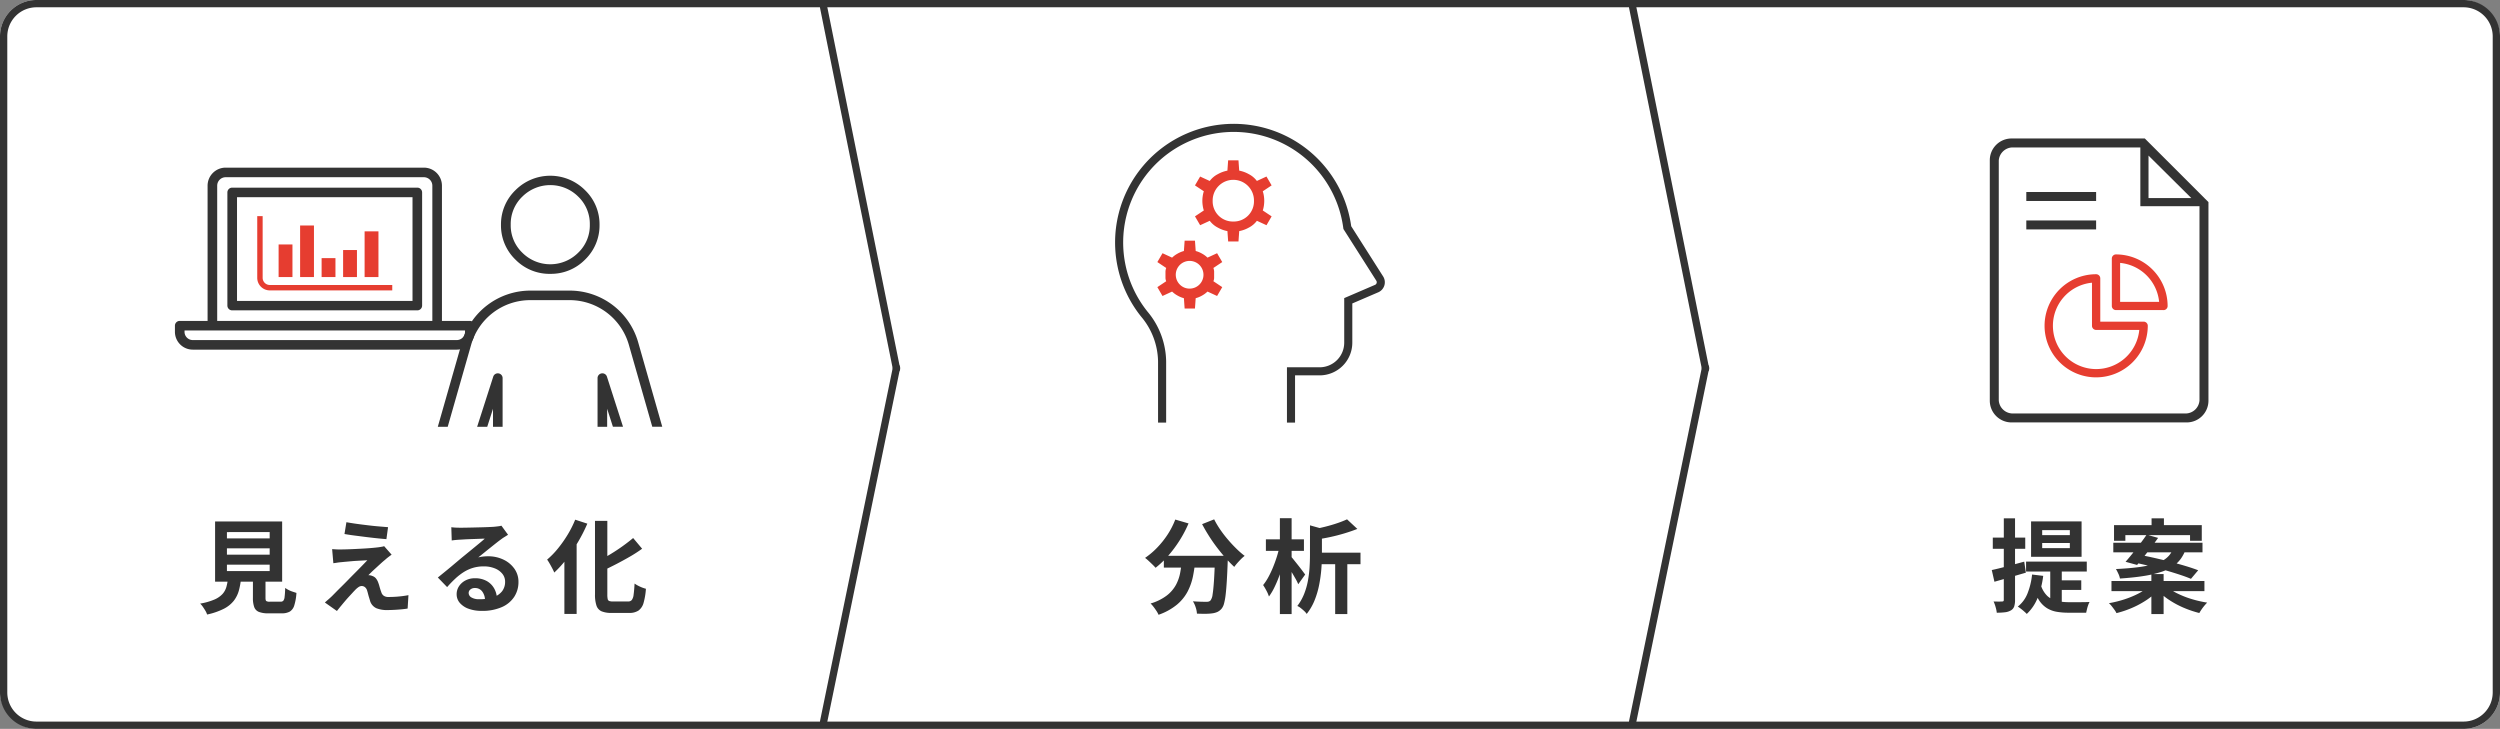
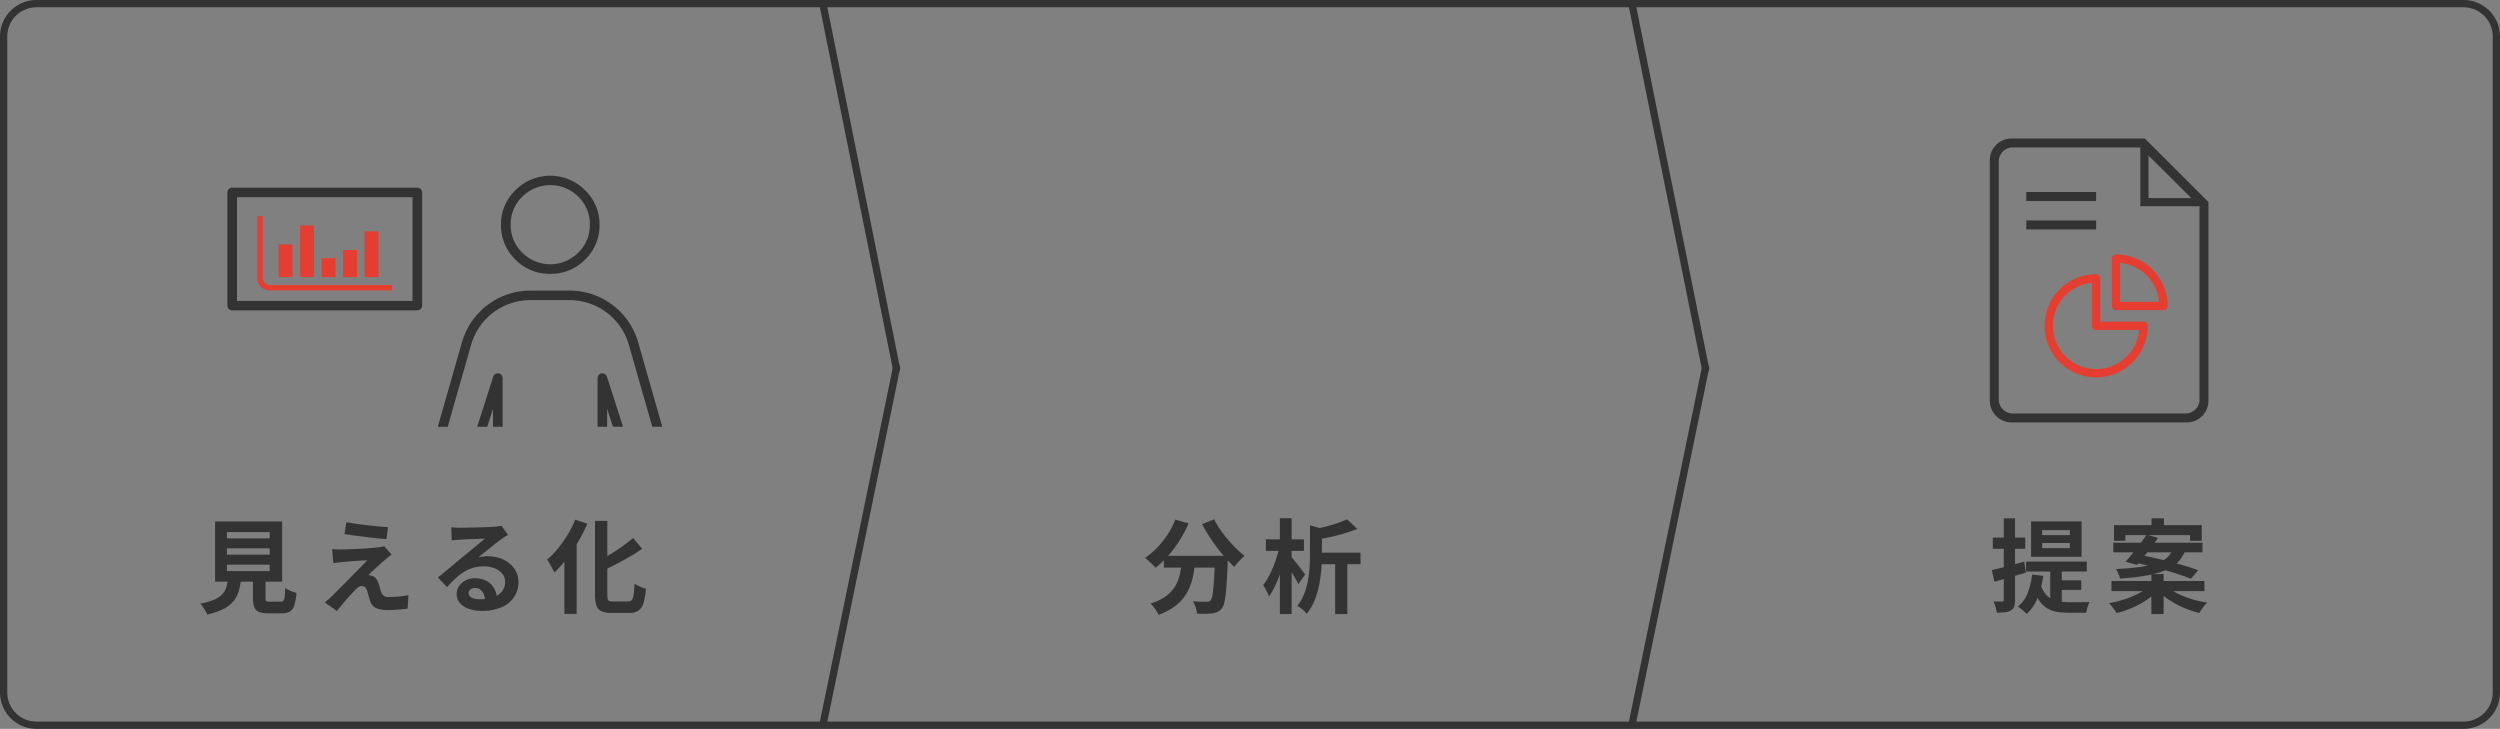
<svg xmlns="http://www.w3.org/2000/svg" width="343" height="100" viewBox="0 0 343 100">
  <rect x="0" y="0" width="343" height="100" fill="#808080" stroke="none" />
  <defs>
    <clipPath id="a">
      <rect width="67" height="35.579" fill="none" />
    </clipPath>
    <clipPath id="b">
-       <rect width="37" height="40.984" fill="none" />
-     </clipPath>
+       </clipPath>
    <clipPath id="c">
      <rect width="30" height="38.958" fill="#333" />
    </clipPath>
  </defs>
  <g transform="translate(-16 -1637)">
-     <rect width="343" height="100" rx="5" transform="translate(16 1637)" fill="#fff" />
    <path d="M5,1A4,4,0,0,0,1,5V95a4,4,0,0,0,4,4H338a4,4,0,0,0,4-4V5a4,4,0,0,0-4-4H5M5,0H338a5,5,0,0,1,5,5V95a5,5,0,0,1-5,5H5a5,5,0,0,1-5-5V5A5,5,0,0,1,5,0Z" transform="translate(16 1637)" fill="#333" />
    <path d="M-26.866-7.77V-6.9H-21V-7.77Zm0,2.24v.882H-21V-5.53Zm0-4.466v.868H-21V-10Zm-1.624-1.456h9.2v8.26h-9.2Zm5.194,7.14h1.722V-.966q0,.336.105.427a.862.862,0,0,0,.5.091h1.47a.493.493,0,0,0,.364-.126.982.982,0,0,0,.182-.532q.056-.406.084-1.232a2.983,2.983,0,0,0,.455.28,3.9,3.9,0,0,0,.574.238l.511.168A7.167,7.167,0,0,1-17.626.063a1.492,1.492,0,0,1-.616.847,2.187,2.187,0,0,1-1.106.238H-21.21a3.336,3.336,0,0,1-1.281-.2,1.123,1.123,0,0,1-.63-.658A3.608,3.608,0,0,1-23.3-.952Zm-3.416.574h1.792A9.878,9.878,0,0,1-25.221-2a4.089,4.089,0,0,1-.7,1.421,4.12,4.12,0,0,1-1.365,1.1,9.4,9.4,0,0,1-2.3.791,2.3,2.3,0,0,0-.231-.511q-.161-.273-.35-.546a2.662,2.662,0,0,0-.371-.441,8.636,8.636,0,0,0,1.946-.553A3.259,3.259,0,0,0-27.475-1.5a2.467,2.467,0,0,0,.539-.987A7.457,7.457,0,0,0-26.712-3.738Zm16.24-7.616q.588.112,1.344.217t1.561.2q.8.1,1.54.161t1.267.105L-4.984-9.03q-.546-.042-1.281-.119t-1.526-.175l-1.561-.2q-.77-.1-1.386-.21ZM-4.27-6.9q-.28.2-.5.371t-.406.343q-.252.2-.581.5t-.679.623q-.35.315-.623.581t-.4.406a.834.834,0,0,1,.252.014,1,1,0,0,1,.28.084,1.071,1.071,0,0,1,.5.329,2,2,0,0,1,.336.623,4.333,4.333,0,0,1,.133.413q.063.231.133.455t.14.406a.9.9,0,0,0,.336.49,1.1,1.1,0,0,0,.644.168q.546,0,1.036-.035t.924-.091q.434-.056.784-.126L-2.072.49q-.28.056-.791.105t-1.05.077Q-4.452.7-4.816.7A3.834,3.834,0,0,1-6.377.441,1.622,1.622,0,0,1-7.21-.5q-.056-.21-.14-.476T-7.5-1.5q-.063-.259-.119-.427a.942.942,0,0,0-.322-.525.729.729,0,0,0-.42-.147.811.811,0,0,0-.448.147,2.768,2.768,0,0,0-.476.413q-.14.14-.343.364t-.462.5q-.259.28-.532.6T-11.186.1q-.294.35-.588.728L-13.426-.336q.182-.168.434-.385t.532-.483q.182-.182.518-.525t.777-.777q.441-.434.924-.931t.973-.987q.49-.49.917-.931t.749-.777q-.294.014-.658.035l-.756.042q-.392.021-.77.056l-.7.063q-.322.028-.574.056-.364.028-.672.077t-.532.077l-.168-1.932.6.035q.364.021.742.007.2,0,.651-.014t1.057-.042q.6-.028,1.225-.063t1.176-.084q.553-.049.889-.091.2-.028.441-.07a2.143,2.143,0,0,0,.357-.084Zm8.19-3.766q.294.042.63.056t.644.014q.224,0,.672-.007t1.015-.021l1.127-.028q.56-.014,1.015-.035t.707-.035q.434-.042.686-.077a2.27,2.27,0,0,0,.378-.077l.91,1.246q-.238.154-.49.308a5.7,5.7,0,0,0-.49.336q-.28.2-.672.511t-.833.665q-.441.35-.854.686t-.749.6a5.371,5.371,0,0,1,.672-.119,6.086,6.086,0,0,1,.658-.035,4.8,4.8,0,0,1,2.135.462,3.846,3.846,0,0,1,1.5,1.253,3.086,3.086,0,0,1,.553,1.813,3.7,3.7,0,0,1-.56,2A3.865,3.865,0,0,1,10.885.28,6.6,6.6,0,0,1,8.064.812,5.115,5.115,0,0,1,6.321.532,2.86,2.86,0,0,1,5.1-.266a1.8,1.8,0,0,1-.448-1.218,1.964,1.964,0,0,1,.315-1.071,2.341,2.341,0,0,1,.882-.8,2.7,2.7,0,0,1,1.309-.308,3.208,3.208,0,0,1,1.631.385A2.672,2.672,0,0,1,9.807-2.254,2.983,2.983,0,0,1,10.178-.84L8.54-.616a2,2,0,0,0-.385-1.239,1.2,1.2,0,0,0-.987-.469.938.938,0,0,0-.63.2.6.6,0,0,0-.238.469.715.715,0,0,0,.392.63,1.949,1.949,0,0,0,1.022.238A5.931,5.931,0,0,0,9.7-1.071,2.481,2.481,0,0,0,10.9-1.9a2.093,2.093,0,0,0,.4-1.281,1.707,1.707,0,0,0-.385-1.106A2.525,2.525,0,0,0,9.87-5.026a3.93,3.93,0,0,0-1.484-.266,5.117,5.117,0,0,0-1.484.2,5.258,5.258,0,0,0-1.267.574,7.755,7.755,0,0,0-1.162.9A15.046,15.046,0,0,0,3.346-2.45L2.072-3.766l.854-.693q.476-.385.973-.8l.938-.791q.441-.371.749-.623t.686-.56L7.084-7.9q.42-.343.8-.658t.63-.539q-.21,0-.546.014l-.735.028-.8.028q-.4.014-.742.035l-.567.035q-.28.014-.588.042t-.56.07Zm19.712-.868h1.694V-1.442a2.993,2.993,0,0,0,.049.63.35.35,0,0,0,.224.273,1.588,1.588,0,0,0,.511.063h2.044a.655.655,0,0,0,.525-.2,1.5,1.5,0,0,0,.252-.742q.077-.539.133-1.519a4.319,4.319,0,0,0,.756.427,4.545,4.545,0,0,0,.8.287A9.372,9.372,0,0,1,30.3-.294,1.945,1.945,0,0,1,29.61.763a2.219,2.219,0,0,1-1.3.329H25.9A3.382,3.382,0,0,1,24.528.868a1.3,1.3,0,0,1-.693-.784,4.669,4.669,0,0,1-.2-1.54Zm5.236,2.352L30.1-7.714a18.983,18.983,0,0,1-1.68,1.085q-.91.525-1.855,1.015T24.71-4.7a3.427,3.427,0,0,0-.294-.679q-.21-.385-.378-.651.868-.42,1.743-.952t1.673-1.106Q28.252-8.666,28.868-9.184ZM20.916-11.7l1.666.546a21.826,21.826,0,0,1-1.26,2.485,22.667,22.667,0,0,1-1.561,2.324,14.913,14.913,0,0,1-1.715,1.9q-.084-.21-.259-.546t-.371-.679a5.95,5.95,0,0,0-.35-.553A11.206,11.206,0,0,0,18.55-7.749a16.634,16.634,0,0,0,1.33-1.89A14,14,0,0,0,20.916-11.7ZM19.432-7.756,21.1-9.422l.014.028V1.232h-1.68Z" transform="translate(74 1720)" fill="#333" />
    <g transform="translate(40 1660)">
      <g clip-path="url(#a)">
        <path d="M81.075,53.193a.654.654,0,0,0-.728.447l-2.209,6.876h1.386l.791-2.465v2.465h1.318V53.839a.652.652,0,0,0-.559-.647" transform="translate(-36.675 -24.963)" fill="#333" />
        <path d="M109.825,53.192a.653.653,0,0,0-.553.647v6.676h1.318V58.049l.791,2.465h1.387l-2.209-6.876a.654.654,0,0,0-.733-.447" transform="translate(-51.288 -24.962)" fill="#333" />
        <path d="M39.625,5.171h-25.4a.658.658,0,0,0-.659.657V21.352a.657.657,0,0,0,.659.657h25.4a.658.658,0,0,0,.659-.657V5.828a.658.658,0,0,0-.659-.657m-.659,15.54H14.888V6.485H38.966Z" transform="translate(-6.369 -2.427)" fill="#333" />
-         <path d="M40.457,21.028H36.635V2.487A2.479,2.479,0,0,0,34.163,0H6.953A2.479,2.479,0,0,0,4.481,2.487V21.028H.659A.658.658,0,0,0,0,21.685v.878A2.448,2.448,0,0,0,2.483,24.97h36.15a2.448,2.448,0,0,0,2.482-2.408v-.878a.658.658,0,0,0-.659-.657M5.8,2.487A1.163,1.163,0,0,1,6.952,1.314H34.163a1.163,1.163,0,0,1,1.154,1.172V21.028H5.8Zm34,20.076a1.132,1.132,0,0,1-1.165,1.094H2.483a1.133,1.133,0,0,1-1.165-1.094v-.221H39.8Z" fill="#333" />
        <path d="M91.061,15.553A6.55,6.55,0,0,0,95.836,13.6a6.515,6.515,0,0,0,1.987-4.762,6.5,6.5,0,0,0-1.987-4.763,6.744,6.744,0,0,0-9.52-.032l-.032.032A6.5,6.5,0,0,0,84.3,8.835,6.515,6.515,0,0,0,86.285,13.6a6.548,6.548,0,0,0,4.776,1.955M87.218,4.971A5.44,5.44,0,0,1,94.9,4.958l.012.012A5.187,5.187,0,0,1,96.49,8.808a5.178,5.178,0,0,1-1.582,3.832,5.424,5.424,0,0,1-7.656.035l-.035-.035a5.18,5.18,0,0,1-1.581-3.832,5.191,5.191,0,0,1,1.581-3.838" transform="translate(-39.566 -0.981)" fill="#333" />
        <path d="M95.446,38.841a9.779,9.779,0,0,0-9.367-7.05H80.655a9.775,9.775,0,0,0-9.362,7.05L67.967,50.474h1.36L72.548,39.2a8.43,8.43,0,0,1,8.1-6.1h5.424a8.456,8.456,0,0,1,8.1,6.1l3.221,11.271h1.37Z" transform="translate(-31.901 -14.921)" fill="#333" />
        <rect width="1.9" height="4.472" transform="translate(14.225 10.54)" fill="#e63d30" />
        <rect width="1.9" height="2.597" transform="translate(20.125 12.415)" fill="#e63d30" />
        <rect width="1.9" height="3.708" transform="translate(23.074 11.305)" fill="#e63d30" />
        <rect width="1.9" height="6.271" transform="translate(26.024 8.742)" fill="#e63d30" />
        <rect width="1.9" height="7.074" transform="translate(17.175 7.938)" fill="#e63d30" />
        <path d="M23.008,22.726A1.728,1.728,0,0,1,21.282,21V12.532h.743V21a.983.983,0,0,0,.982.982h16.8v.743Z" transform="translate(-9.989 -5.882)" fill="#e63d30" />
      </g>
    </g>
    <g transform="translate(-443.998 146)">
      <g transform="translate(572.998 1492)">
        <path d="M10,50.1a.5.5,0,0,1-.49-.4L-.49.1A.5.5,0,0,1-.1-.49.5.5,0,0,1,.49-.1l10,49.6a.5.5,0,0,1-.491.6Z" fill="#333" />
        <path d="M0,49.056a.5.5,0,0,1-.1-.01.5.5,0,0,1-.389-.591L9.51-.1A.5.5,0,0,1,10.1-.49.5.5,0,0,1,10.49.1L.49,48.657A.5.5,0,0,1,0,49.056Z" transform="translate(0 49.444)" fill="#333" />
      </g>
    </g>
    <g transform="translate(-332.998 146)">
      <g transform="translate(572.998 1492)">
        <path d="M10,50.1a.5.5,0,0,1-.49-.4L-.49.1A.5.5,0,0,1-.1-.49.5.5,0,0,1,.49-.1l10,49.6a.5.5,0,0,1-.491.6Z" fill="#333" />
        <path d="M0,49.056a.5.5,0,0,1-.1-.01.5.5,0,0,1-.389-.591L9.51-.1A.5.5,0,0,1,10.1-.49.5.5,0,0,1,10.49.1L.49,48.657A.5.5,0,0,1,0,49.056Z" transform="translate(0 49.444)" fill="#333" />
      </g>
    </g>
    <path d="M-12.32-6.748h7.574v1.624H-12.32Zm7.014,0h1.764v.441a2.394,2.394,0,0,1-.014.287Q-3.612-4.438-3.682-3.3t-.161,1.9A8.289,8.289,0,0,1-4.06-.2a1.885,1.885,0,0,1-.308.672,1.722,1.722,0,0,1-.581.476,2.476,2.476,0,0,1-.707.2,6.6,6.6,0,0,1-.924.063q-.574.007-1.2-.021A3.277,3.277,0,0,0-7.952.329,3.531,3.531,0,0,0-8.33-.5q.588.042,1.092.056t.756.014A1.231,1.231,0,0,0-6.16-.469.589.589,0,0,0-5.908-.63a1.725,1.725,0,0,0,.273-.8q.105-.623.189-1.848t.14-3.171Zm-5.446-4.97,1.82.532a16.18,16.18,0,0,1-1.239,2.352,17.061,17.061,0,0,1-1.554,2.086A12.686,12.686,0,0,1-13.454-5.1q-.154-.182-.42-.441t-.539-.511a5.733,5.733,0,0,0-.483-.406,10.494,10.494,0,0,0,1.659-1.407A12.141,12.141,0,0,0-11.8-9.667,10.78,10.78,0,0,0-10.752-11.718Zm5.334-.028a11.967,11.967,0,0,0,.812,1.372A15.782,15.782,0,0,0-3.563-9.009Q-3-8.344-2.4-7.756A11.8,11.8,0,0,0-1.232-6.734a4.772,4.772,0,0,0-.5.441Q-2-6.02-2.247-5.74a6.43,6.43,0,0,0-.413.518q-.588-.546-1.19-1.225T-5.033-7.889q-.581-.763-1.1-1.582t-.938-1.617Zm-4.41,5.474h1.834a20.291,20.291,0,0,1-.322,2.3,8.055,8.055,0,0,1-.735,2.114,6,6,0,0,1-1.47,1.813,8.208,8.208,0,0,1-2.527,1.393,3.208,3.208,0,0,0-.28-.518q-.182-.28-.392-.553A3.856,3.856,0,0,0-14.14-.2,6.868,6.868,0,0,0-11.9-1.309a4.743,4.743,0,0,0,1.246-1.456,5.739,5.739,0,0,0,.581-1.687Q-9.912-5.348-9.828-6.272Zm18.4-.9h6.09v1.582H8.568Zm-.84-3.752,2,.56q-.028.2-.364.252v3.29q0,.84-.077,1.869A18.835,18.835,0,0,1,9-2.821,11.843,11.843,0,0,1,8.379-.679a7.542,7.542,0,0,1-1.1,1.911,2.042,2.042,0,0,0-.343-.4Q6.706.616,6.454.42A1.966,1.966,0,0,0,5.992.14,6.867,6.867,0,0,0,6.93-1.519a9.652,9.652,0,0,0,.518-1.813,15.609,15.609,0,0,0,.224-1.827q.056-.9.056-1.673Zm5.082-.826,1.414,1.316q-.812.322-1.764.609t-1.932.5q-.98.21-1.918.35a3.974,3.974,0,0,0-.217-.7,4.106,4.106,0,0,0-.329-.672q.868-.168,1.736-.385t1.652-.483A13.832,13.832,0,0,0,12.81-11.746ZM11.186-6.678h1.666V1.246H11.186ZM1.68-9H6.9V-7.42H1.68ZM3.6-11.9h1.61V1.246H3.6Zm-.07,3.976.98.336q-.154.854-.4,1.75t-.56,1.764A16.853,16.853,0,0,1,2.87-2.457a8.112,8.112,0,0,1-.77,1.3,4.727,4.727,0,0,0-.35-.812A8.124,8.124,0,0,0,1.3-2.73a6.967,6.967,0,0,0,.714-1.078,13.594,13.594,0,0,0,.623-1.309q.287-.693.518-1.414A13.8,13.8,0,0,0,3.528-7.924ZM5.082-6.692q.14.14.427.5t.609.763q.322.406.581.756t.371.5l-.952,1.33a5.917,5.917,0,0,0-.364-.742q-.238-.42-.5-.861t-.511-.833q-.245-.392-.413-.658Z" transform="translate(188 1720)" fill="#333" />
    <g transform="translate(169 1654)">
      <g transform="translate(0 0)" clip-path="url(#b)">
        <path d="M14.068,29.245l-.1-1.416a3.579,3.579,0,0,1-.86-.354,3.389,3.389,0,0,1-.759-.556l-1.316.607-.707-1.215,1.214-.81a1.238,1.238,0,0,1-.1-.455v-.885a1.622,1.622,0,0,1,.1-.48l-1.214-.81.709-1.214,1.315.607a3.388,3.388,0,0,1,.759-.556,3.579,3.579,0,0,1,.86-.354l.1-1.416h1.417l.1,1.416a3.579,3.579,0,0,1,.86.354,3.388,3.388,0,0,1,.759.556l1.316-.607.708,1.214-1.214.81a1.622,1.622,0,0,1,.1.48v.885a1.238,1.238,0,0,1-.1.455l1.214.81-.708,1.214-1.316-.607a3.388,3.388,0,0,1-.759.556,3.579,3.579,0,0,1-.86.354l-.1,1.416Zm.709-2.732a1.9,1.9,0,1,0-1.366-.555,1.857,1.857,0,0,0,1.366.555Zm5.263-6.472-.1-1.417a4.338,4.338,0,0,1-1.315-.48,3.239,3.239,0,0,1-1.111-.936l-1.316.607L15.489,16.6l1.214-.81a3.768,3.768,0,0,1-.152-.658,4.311,4.311,0,0,1,0-1.315,3.779,3.779,0,0,1,.152-.658l-1.215-.807.708-1.214,1.316.607a3.227,3.227,0,0,1,1.111-.936,4.339,4.339,0,0,1,1.315-.481l.1-1.418h1.417l.1,1.416a4.339,4.339,0,0,1,1.315.481,3.227,3.227,0,0,1,1.111.936l1.316-.607.707,1.214-1.214.81a3.779,3.779,0,0,1,.152.658,4.7,4.7,0,0,1,.05.658,4.788,4.788,0,0,1-.05.658,3.773,3.773,0,0,1-.152.657l1.214.81L25.3,17.815l-1.316-.607a3.227,3.227,0,0,1-1.111.936,4.338,4.338,0,0,1-1.315.48l-.1,1.417Zm.709-2.732a2.767,2.767,0,0,0,2.833-2.833,2.834,2.834,0,1,0-5.667,0,2.767,2.767,0,0,0,2.833,2.833Z" transform="translate(-4.537 -3.916)" fill="#e63d30" />
        <path d="M24.681,40.984H23.57V33.392h4.483a3.377,3.377,0,0,0,3.374-3.374V23.9L35.613,22.1a.5.5,0,0,0,.108-.054.394.394,0,0,0,.1-.547l-4.5-7.075L31.3,14.3A15.164,15.164,0,1,0,4.43,25.746a10.855,10.855,0,0,1,2.565,6.831v8.407H5.885v-8.4a9.748,9.748,0,0,0-2.312-6.133A16.274,16.274,0,1,1,32.386,14.037l4.355,6.851a1.5,1.5,0,0,1-.715,2.245l-3.489,1.5v5.39A4.489,4.489,0,0,1,28.053,34.5H24.681Z" transform="translate(0 0)" fill="#333" />
      </g>
    </g>
    <path d="M-7.812-8.5v.7h3.794v-.7Zm0-1.764v.686h3.794v-.686Zm-1.526-1.2h6.93v4.858h-6.93Zm-.686,5.516h8.33v1.358h-8.33Zm3.318.742h1.582V.49L-6.706-.2ZM-7.994-2.73A3.436,3.436,0,0,0-7.07-1.2a2.928,2.928,0,0,0,1.316.658,7.52,7.52,0,0,0,1.6.161h1.365q.441,0,.847-.007t.63-.021a2.445,2.445,0,0,0-.189.434Q-1.6.294-1.666.574t-.112.49H-4.214A9.382,9.382,0,0,1-5.81.938,3.8,3.8,0,0,1-7.14.448,3.516,3.516,0,0,1-8.211-.6,6.3,6.3,0,0,1-9-2.394Zm2.436-.644H-2.45v1.316H-5.558Zm-3.64-.8,1.526.182a12.043,12.043,0,0,1-.77,3.031A6.107,6.107,0,0,1-9.926,1.232,4.233,4.233,0,0,0-10.276.9Q-10.5.7-10.738.518t-.42-.294A4.3,4.3,0,0,0-9.814-1.61,9.633,9.633,0,0,0-9.2-4.172Zm-5.53-.616q.854-.182,2.044-.5t2.408-.651l.224,1.512-2.24.651q-1.134.329-2.072.595Zm.14-4.452h4.452V-7.7h-4.452Zm1.512-2.646h1.54V-.7a2.807,2.807,0,0,1-.119.91A1,1,0,0,1-12.1.742,2.027,2.027,0,0,1-12.887,1a8.886,8.886,0,0,1-1.155.063A4.481,4.481,0,0,0-14.2.3a4.76,4.76,0,0,0-.28-.777q.378.014.714.014t.462-.014a.245.245,0,0,0,.175-.049.27.27,0,0,0,.049-.189Zm20.272,0H8.89v1.876H7.2ZM7.168-4.242h1.68V1.246H7.168ZM2.044-10.948h12.04v2.142h-1.61v-.77H3.6v.77H2.044Zm-.1,2.408H14.182v1.316H1.946ZM1.694-3.29H14.448V-1.9H1.694Zm4.83-6.356L8.092-9.2q-.448.63-.966,1.309t-1.008,1.3q-.49.623-.91,1.1L3.626-5.922q.434-.49.945-1.127T5.6-8.365Q6.118-9.044,6.524-9.646ZM4.746-5.838,5.67-6.846q.924.168,2,.413t2.163.525q1.085.28,2.058.574t1.7.574L12.6-3.584q-.658-.28-1.6-.588T8.988-4.788Q7.91-5.1,6.818-5.369T4.746-5.838Zm2,3.346,1.246.56A8.269,8.269,0,0,1,6.447-.637,12.477,12.477,0,0,1,4.5.406,13.658,13.658,0,0,1,2.38,1.12,2.905,2.905,0,0,0,2.1.658q-.182-.252-.378-.5a2.874,2.874,0,0,0-.378-.4A15.132,15.132,0,0,0,3.43-.756a12.861,12.861,0,0,0,1.9-.777A6.335,6.335,0,0,0,6.748-2.492Zm2.52-.028a7.14,7.14,0,0,0,1.477.945,12.7,12.7,0,0,0,1.946.763,15.518,15.518,0,0,0,2.135.49q-.182.182-.392.434a6.366,6.366,0,0,0-.385.511q-.175.259-.3.483A14.353,14.353,0,0,1,11.627.392,12.342,12.342,0,0,1,9.646-.665a8.914,8.914,0,0,1-1.6-1.323Zm.91-5.236h1.75a5.549,5.549,0,0,1-.686,1.372A4.284,4.284,0,0,1,10.157-5.32a6.482,6.482,0,0,1-1.652.791,15.334,15.334,0,0,1-2.373.553q-1.386.224-3.276.35a2.5,2.5,0,0,0-.217-.658q-.175-.378-.329-.644,1.736-.084,2.982-.245a15.829,15.829,0,0,0,2.093-.392,5.789,5.789,0,0,0,1.386-.546,3.137,3.137,0,0,0,.868-.721A3.612,3.612,0,0,0,10.178-7.756Z" transform="translate(304 1720)" fill="#333" />
    <g transform="translate(289 1656)">
      <g transform="translate(0 0)" clip-path="url(#c)">
        <path d="M21.27,0H3.023A2.985,2.985,0,0,0,0,2.945V35.934a2.985,2.985,0,0,0,2.946,3.023H26.977A2.985,2.985,0,0,0,30,36.011V8.731Zm.507,2.347,5.87,5.829h-5.87ZM28.77,35.935a1.928,1.928,0,0,1-1.791,1.791H3.023a1.928,1.928,0,0,1-1.791-1.791V3.023A1.927,1.927,0,0,1,3.023,1.232H20.655v8.06H28.77Z" transform="translate(0 0)" fill="#333" />
        <rect width="9.579" height="1.231" transform="translate(5.009 11.246)" fill="#333" />
        <rect width="9.579" height="1.231" transform="translate(5.009 7.343)" fill="#333" />
        <path d="M20.839,48.294a7.075,7.075,0,1,1,0-14.15.569.569,0,0,1,.569.568V40.65h5.949a.569.569,0,0,1,.569.568,7.09,7.09,0,0,1-7.088,7.075m-.569-12.986a5.939,5.939,0,1,0,6.491,6.48H20.839a.57.57,0,0,1-.569-.569Z" transform="translate(-6.25 -15.52)" fill="#e63d30" />
        <path d="M37.78,36.8H31.262a.569.569,0,0,1-.569-.569V29.729a.569.569,0,0,1,.569-.568,7.089,7.089,0,0,1,7.087,7.075.569.569,0,0,1-.569.569m-5.948-1.137h5.351a5.954,5.954,0,0,0-5.351-5.343Z" transform="translate(-13.951 -13.255)" fill="#e63d30" />
      </g>
    </g>
  </g>
</svg>